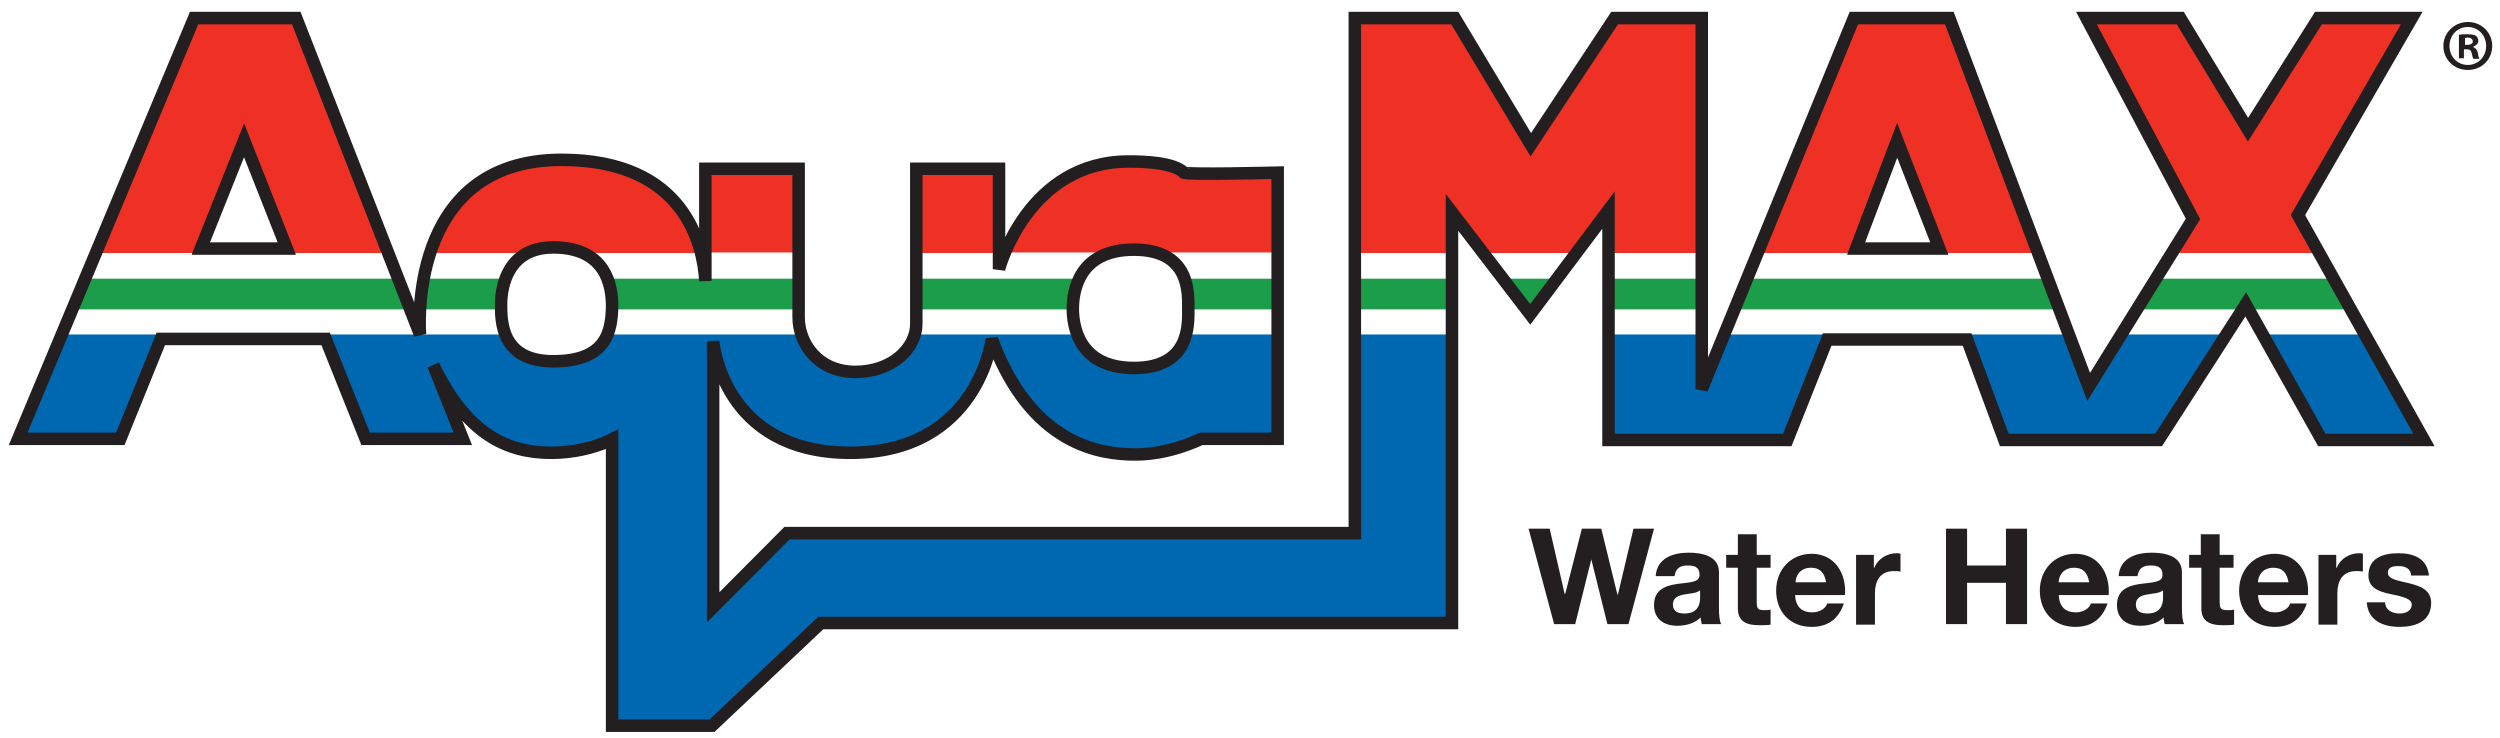
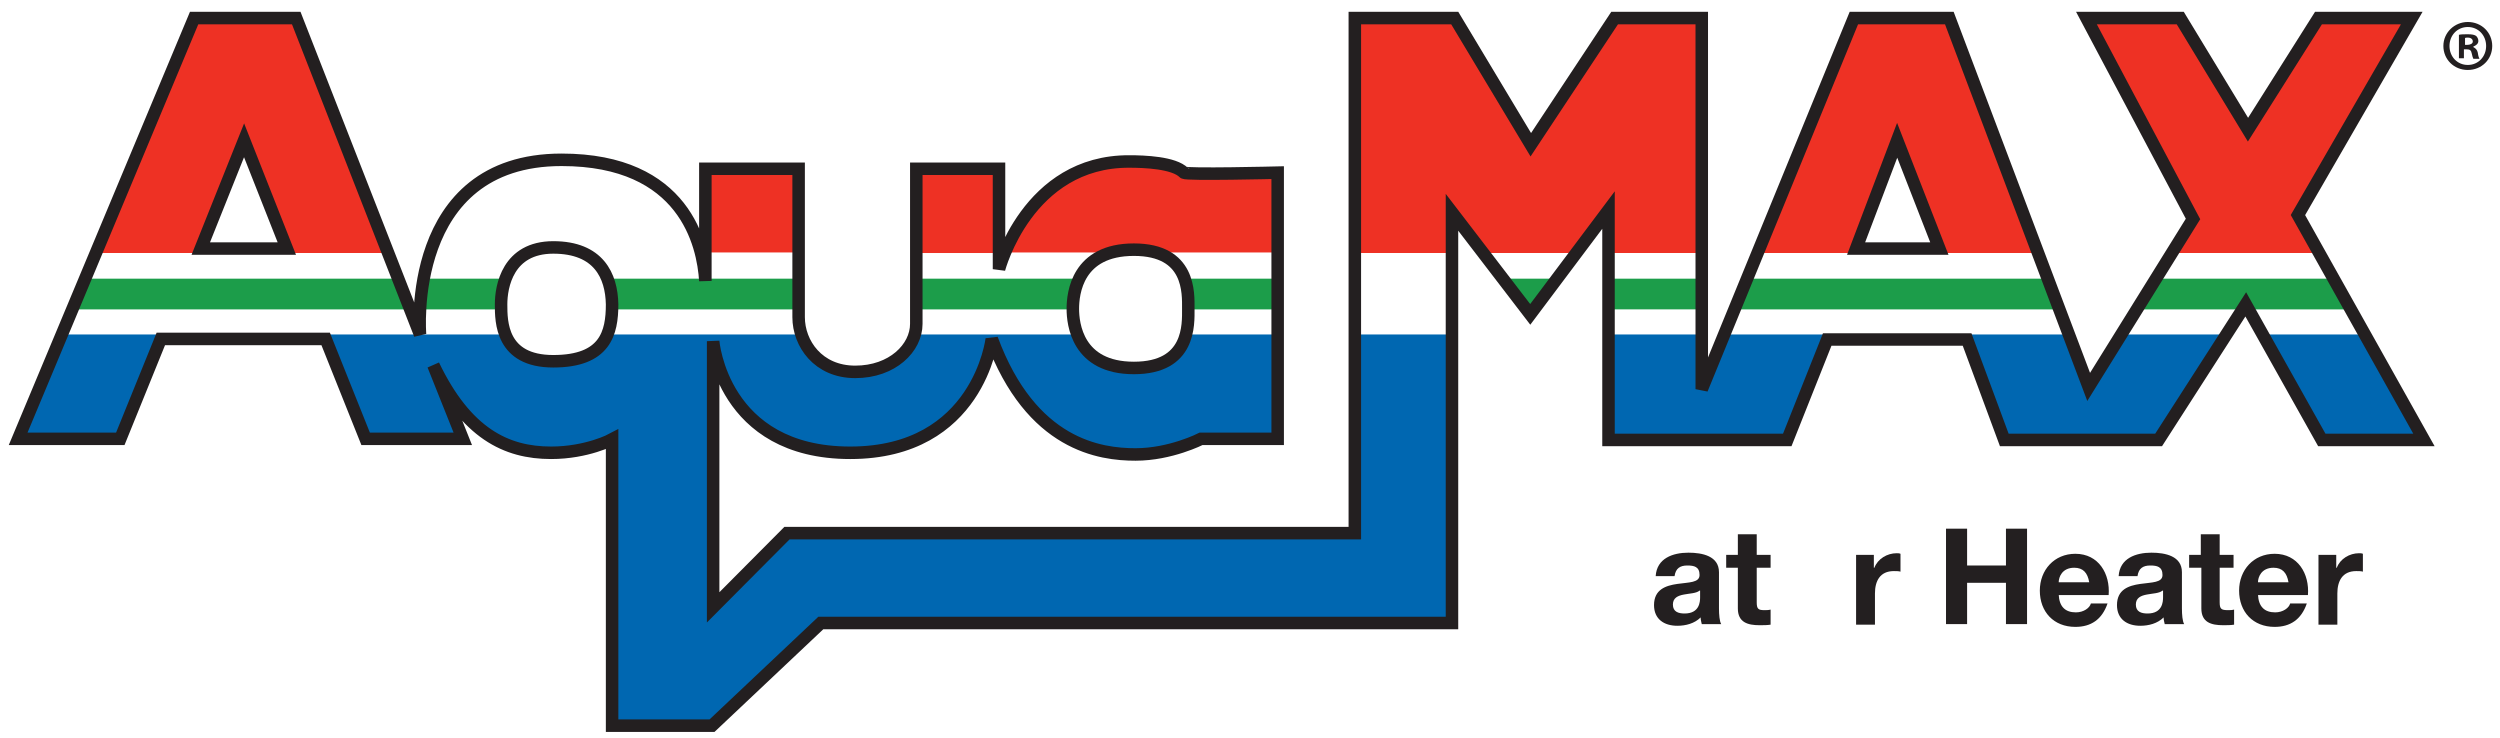
<svg xmlns="http://www.w3.org/2000/svg" width="200px" height="59px" viewBox="0 0 200 59" version="1.1">
  <title>Designs/Logos/Aquamax Colour</title>
  <g id="Symbols" stroke="none" stroke-width="1" fill="none" fill-rule="evenodd">
    <g id="Designs/Desktop/Nav" transform="translate(-181, -62)">
      <g id="MAIN-NAV-AREA" transform="translate(0, 40)">
        <g id="Group" transform="translate(181, 23)">
          <g id="Logo/Aquamax" transform="translate(1.452, 0.223)">
            <g id="BLUE" transform="translate(0.089, 25.536)" fill="#0067B1" fill-rule="nonzero">
              <path d="M11.59,0 L24.069,0 L27.533,8.705 L35.482,8.705 L33.128,2.455 C35.748,7.857 40.278,9.464 42.543,9.464 C44.808,9.464 47.428,8.75 47.428,8.75 L47.428,31.295 L55.421,31.295 L64.125,23.08 L114.572,23.08 L114.572,0 L106.934,0 L106.934,15.893 L61.505,15.893 L55.599,21.83 L55.599,0.536 C55.599,0.536 56.309,9.464 66.567,9.464 C76.826,9.464 77.891,0.357 77.891,0.357 C81.044,8.929 86.595,9.598 89.393,9.598 C92.191,9.598 94.633,8.036 94.633,8.036 L100.717,8.036 L100.717,0 L93.39,0 C93.035,1.295 92.013,2.634 89.26,2.634 C86.462,2.634 85.263,1.295 84.775,0 L71.719,0 C71.23,1.607 69.498,2.991 66.967,2.991 C64.658,2.991 63.192,1.607 62.66,0 L47.028,0 C46.495,1.205 45.34,2.098 42.72,2.098 C40.367,2.098 39.345,1.116 38.901,0 L32.107,0 C32.107,0 32.107,0 32.107,0 L32.107,0 L3.553,0 L0,8.705 L8.082,8.705 L11.59,0 Z" id="Path" />
              <polygon id="Path" points="168.173 0 165.553 4.196 163.954 0 136.377 0 134.6 4.375 134.6 0 127.095 0 127.095 8.393 141.262 8.571 144.281 0.357 155.827 0 158.758 8.393 171.104 8.393 176.521 0" />
              <polygon id="Path" points="179.452 0 184.16 8.571 192.375 8.571 187.579 0" />
            </g>
            <g id="RED" transform="translate(6.306, 0)" fill="#EE3124" fill-rule="nonzero">
              <polygon id="Path" points="128.383 19.018 128.383 0.402 121.411 0.402 114.794 10.357 108.711 0.402 100.717 0.402 100.717 19.018 108.355 19.018 108.355 15.759 110.664 19.018 118.48 19.018 120.878 15.58 120.878 19.018" />
-               <path d="M36.503,18.571 C37.48,18.571 38.235,18.75 38.857,19.018 L48.316,19.018 C47.472,15.804 44.941,11.607 37.169,11.607 C30.641,11.607 27.844,15.402 26.689,19.018 L34.461,19.018 C34.993,18.75 35.66,18.571 36.503,18.571 Z" id="Path" />
              <path d="M86.951,12.634 C86.151,11.83 83.798,11.92 82.599,11.92 C76.737,11.92 73.806,16.652 72.696,18.973 L81.089,18.973 C81.622,18.795 82.243,18.705 82.954,18.705 C83.709,18.705 84.286,18.795 84.819,18.973 L94.456,18.973 L94.456,12.634 C94.411,12.634 87.128,12.812 86.951,12.634 Z" id="Path" />
              <polygon id="Path" points="177.543 0.357 172.036 9.152 166.707 0.268 159.202 0.268 167.684 16.295 165.997 19.018 177.72 19.018 176.033 15.938 185.003 0.357" />
              <path d="M132.868,19.018 L155.294,19.018 L148.189,0.223 L140.551,0.223 L132.868,19.018 Z M146.99,18.616 L140.462,18.616 L144.015,10.045 L146.99,18.616 Z" id="Shape" />
              <rect id="Rectangle" x="65.546" y="12.277" width="6.617" height="6.741" />
              <path d="M0,19.018 L23.314,19.018 L15.942,0 L7.771,0 L0,19.018 Z M11.768,10 L15.41,18.393 L8.304,18.393 L11.768,10 Z" id="Shape" />
              <rect id="Rectangle" x="48.671" y="12.098" width="7.461" height="6.875" />
            </g>
            <g id="GREEN" transform="translate(4.485, 20.759)" fill="#1C9D4A" fill-rule="nonzero">
              <path d="M34.15,2.366 C34.15,1.83 34.238,1.071 34.505,0.312 L27.977,0.312 C27.799,1.205 27.711,2.054 27.666,2.768 L34.105,2.768 C34.15,2.589 34.15,2.455 34.15,2.366 Z" id="Path" />
              <path d="M57.952,0.312 L50.492,0.312 L50.492,0.536 C50.492,0.446 50.492,0.357 50.492,0.312 L42.632,0.312 C42.898,0.938 42.987,1.652 42.987,2.366 C42.987,2.5 42.987,2.634 42.987,2.768 L57.952,2.768 L57.952,0.312 Z" id="Path" />
              <polygon id="Path" points="180.696 0.312 166.574 0.312 165.02 2.768 173.413 2.768 173.679 2.366 173.901 2.768 182.072 2.768" />
              <polygon id="Path" points="0 2.768 26.911 2.768 25.934 0.312 0.977 0.312" />
              <path d="M88.816,0.312 C89.171,1.25 89.127,2.188 89.127,2.723 C89.127,2.723 89.127,2.768 89.127,2.768 L96.276,2.768 L96.276,0.312 L88.816,0.312 Z" id="Path" />
              <rect id="Rectangle" x="122.699" y="0.312" width="7.461" height="2.455" />
              <path d="M67.367,0.312 L67.367,2.768 L79.89,2.768 C79.89,2.768 79.89,2.723 79.89,2.723 C79.89,2.188 79.979,1.25 80.423,0.312 L67.367,0.312 Z" id="Path" />
              <polygon id="Path" points="157.87 0.312 133.845 0.312 132.824 2.768 158.803 2.768" />
              <polygon id="Path" points="118.88 0.312 113.951 0.312 115.727 2.768 117.148 2.768" />
-               <rect id="Rectangle" x="102.538" y="0.312" width="7.638" height="2.455" />
            </g>
            <g id="Outline" transform="translate(0, 0.223)" stroke="#231F20">
              <path d="M42.809,18.348 C39.168,18.348 38.635,21.473 38.635,22.902 C38.635,24.286 38.635,27.455 42.809,27.455 C46.984,27.455 47.516,25.179 47.516,22.902 C47.472,20.625 46.451,18.348 42.809,18.348 Z" id="Path" />
-               <path d="M89.26,18.527 C84.73,18.527 84.375,22.009 84.375,23.259 C84.375,24.464 84.73,27.991 89.26,27.991 C93.789,27.991 93.612,24.509 93.612,23.259 C93.612,22.009 93.789,18.527 89.26,18.527 Z" id="Path" />
+               <path d="M89.26,18.527 C84.73,18.527 84.375,22.009 84.375,23.259 C84.375,24.464 84.73,27.991 89.26,27.991 C93.789,27.991 93.612,24.509 93.612,23.259 C93.612,22.009 93.789,18.527 89.26,18.527 " id="Path" />
              <polygon id="Path" points="147.035 18.438 153.696 18.438 150.321 9.777" />
              <polygon id="Path" points="21.493 18.438 18.074 9.777 14.61 18.438" />
              <path d="M0,33.661 L14.077,0 L22.248,0 L32.151,25.312 C32.151,25.312 30.952,11.339 43.475,11.339 C53.334,11.339 54.799,18.125 54.977,21.027 L54.977,12.054 L62.438,12.054 L62.438,23.929 C62.438,26.027 63.992,28.304 66.967,28.304 C69.942,28.304 71.852,26.384 71.852,24.464 L71.852,12.054 L78.469,12.054 L78.469,20.089 C78.469,20.089 80.734,11.429 88.905,11.473 C90.104,11.473 92.457,11.562 93.257,12.366 C93.434,12.545 100.762,12.366 100.762,12.366 L100.762,33.661 L94.633,33.661 C94.633,33.661 92.191,34.911 89.393,34.911 C86.595,34.911 81.044,34.196 77.891,25.67 C77.891,25.67 76.826,34.777 66.567,34.777 C56.309,34.777 55.599,25.848 55.599,25.848 L55.599,47.143 L61.505,41.205 L106.934,41.205 L106.934,0 L114.928,0 L121.012,10.134 L127.717,0 L134.689,0 L134.689,29.688 L146.857,0 L154.495,0 L165.641,29.509 L173.99,16.071 L165.464,0 L172.969,0 L178.387,8.929 L184.026,0 L191.487,0 L182.383,15.759 L192.464,33.75 L184.293,33.75 L178.209,22.902 L171.237,33.75 L158.891,33.75 L155.916,25.714 L144.725,25.714 L141.528,33.75 L127.229,33.75 L127.229,15.357 L120.967,23.705 L114.706,15.536 L114.706,48.393 L64.214,48.393 L55.51,56.607 L47.516,56.607 L47.516,33.705 C47.516,33.705 45.518,34.777 42.632,34.777 C39.035,34.777 35.837,33.214 33.217,27.768 L35.571,33.661 L27.799,33.661 L24.602,25.67 L11.413,25.67 L8.171,33.661 L0,33.661 L0,33.661 Z" id="Path" />
            </g>
            <g id="Water_Heaters" transform="translate(120.834, 41.071)" fill="#231F20" fill-rule="nonzero">
-               <polyline id="Path" points="7.993 7.634 6.306 7.634 5.018 2.455 5.018 2.455 3.73 7.634 2.043 7.634 0 0 1.688 0 2.887 5.223 2.931 5.223 4.263 0 5.817 0 7.105 5.268 7.15 5.268 8.393 0 10.036 0 7.993 7.634" />
              <path d="M10.169,3.795 C10.258,2.366 11.546,1.92 12.789,1.92 C13.9,1.92 15.232,2.188 15.232,3.482 L15.232,6.384 C15.232,6.875 15.276,7.411 15.41,7.634 L13.855,7.634 C13.811,7.455 13.766,7.277 13.766,7.098 C13.278,7.589 12.567,7.768 11.901,7.768 C10.836,7.768 10.036,7.232 10.036,6.116 C10.036,4.866 10.969,4.554 11.901,4.42 C12.834,4.286 13.678,4.33 13.678,3.705 C13.678,3.036 13.234,2.946 12.701,2.946 C12.123,2.946 11.768,3.17 11.679,3.795 L10.169,3.795 M13.678,4.955 C13.411,5.179 12.878,5.179 12.434,5.268 C11.946,5.357 11.546,5.536 11.546,6.071 C11.546,6.652 11.99,6.786 12.479,6.786 C13.678,6.786 13.722,5.848 13.722,5.491 L13.722,4.955 L13.678,4.955 Z" id="Shape" />
              <path d="M18.252,2.098 L19.362,2.098 L19.362,3.125 L18.252,3.125 L18.252,5.893 C18.252,6.429 18.385,6.518 18.873,6.518 C19.051,6.518 19.184,6.518 19.362,6.473 L19.362,7.679 C19.095,7.723 18.785,7.723 18.474,7.723 C17.541,7.723 16.742,7.5 16.742,6.384 L16.742,3.125 L15.809,3.125 L15.809,2.098 L16.742,2.098 L16.742,0.446 L18.252,0.446 L18.252,2.098" id="Path" />
-               <path d="M21.316,5.268 C21.36,6.25 21.849,6.696 22.692,6.696 C23.314,6.696 23.803,6.339 23.891,5.982 L25.224,5.982 C24.78,7.277 23.891,7.857 22.648,7.857 C20.916,7.857 19.806,6.652 19.806,4.955 C19.806,3.304 20.961,2.009 22.648,2.009 C24.513,2.009 25.446,3.616 25.312,5.312 L21.316,5.312 M23.803,4.286 C23.669,3.527 23.314,3.125 22.604,3.125 C21.627,3.125 21.36,3.884 21.36,4.286 L23.803,4.286 Z" id="Shape" />
              <path d="M26.156,2.098 L27.622,2.098 L27.622,3.125 L27.666,3.125 C27.933,2.411 28.688,1.964 29.442,1.964 C29.531,1.964 29.664,1.964 29.753,2.009 L29.753,3.438 C29.62,3.393 29.398,3.393 29.22,3.393 C28.11,3.393 27.711,4.196 27.711,5.179 L27.711,7.679 L26.201,7.679 L26.201,2.098" id="Path" />
              <polyline id="Path" points="33.395 0 35.082 0 35.082 2.946 38.191 2.946 38.191 0 39.878 0 39.878 7.634 38.191 7.634 38.191 4.33 35.082 4.33 35.082 7.634 33.395 7.634 33.395 0" />
              <path d="M42.41,5.268 C42.454,6.25 42.942,6.696 43.786,6.696 C44.408,6.696 44.896,6.339 44.985,5.982 L46.317,5.982 C45.873,7.277 44.985,7.857 43.742,7.857 C42.01,7.857 40.9,6.652 40.9,4.955 C40.9,3.304 42.054,2.009 43.742,2.009 C45.607,2.009 46.539,3.616 46.406,5.312 L42.41,5.312 M44.852,4.286 C44.719,3.527 44.363,3.125 43.653,3.125 C42.676,3.125 42.41,3.884 42.41,4.286 L44.852,4.286 Z" id="Shape" />
              <path d="M47.206,3.795 C47.294,2.366 48.582,1.92 49.826,1.92 C50.936,1.92 52.268,2.188 52.268,3.482 L52.268,6.384 C52.268,6.875 52.312,7.411 52.446,7.634 L50.891,7.634 C50.847,7.455 50.803,7.277 50.803,7.098 C50.314,7.589 49.604,7.768 48.938,7.768 C47.872,7.768 47.072,7.232 47.072,6.116 C47.072,4.866 48.005,4.554 48.938,4.42 C49.87,4.286 50.714,4.33 50.714,3.705 C50.714,3.036 50.27,2.946 49.737,2.946 C49.16,2.946 48.804,3.17 48.715,3.795 L47.206,3.795 M50.714,4.955 C50.447,5.179 49.914,5.179 49.47,5.268 C48.982,5.357 48.582,5.536 48.582,6.071 C48.582,6.652 49.026,6.786 49.515,6.786 C50.714,6.786 50.758,5.848 50.758,5.491 L50.758,4.955 L50.714,4.955 Z" id="Shape" />
              <path d="M55.288,2.098 L56.398,2.098 L56.398,3.125 L55.288,3.125 L55.288,5.893 C55.288,6.429 55.421,6.518 55.954,6.518 C56.132,6.518 56.265,6.518 56.442,6.473 L56.442,7.679 C56.176,7.723 55.865,7.723 55.554,7.723 C54.622,7.723 53.822,7.5 53.822,6.384 L53.822,3.125 L52.845,3.125 L52.845,2.098 L53.778,2.098 L53.778,0.446 L55.288,0.446 L55.288,2.098" id="Path" />
              <path d="M58.352,5.268 C58.396,6.25 58.885,6.696 59.729,6.696 C60.35,6.696 60.839,6.339 60.928,5.982 L62.26,5.982 C61.816,7.277 60.928,7.857 59.684,7.857 C57.952,7.857 56.842,6.652 56.842,4.955 C56.842,3.304 57.997,2.009 59.684,2.009 C61.549,2.009 62.482,3.616 62.349,5.312 L58.352,5.312 M60.794,4.286 C60.661,3.527 60.306,3.125 59.595,3.125 C58.618,3.125 58.352,3.884 58.352,4.286 L60.794,4.286 Z" id="Shape" />
              <path d="M63.192,2.098 L64.613,2.098 L64.613,3.125 L64.658,3.125 C64.924,2.411 65.679,1.964 66.434,1.964 C66.523,1.964 66.656,1.964 66.745,2.009 L66.745,3.438 C66.612,3.393 66.39,3.393 66.212,3.393 C65.102,3.393 64.702,4.196 64.702,5.179 L64.702,7.679 L63.192,7.679 L63.192,2.098" id="Path" />
-               <path d="M68.521,5.848 C68.521,6.518 69.099,6.786 69.676,6.786 C70.12,6.786 70.653,6.607 70.653,6.071 C70.653,5.625 70.031,5.446 68.921,5.223 C68.033,5.045 67.189,4.732 67.189,3.75 C67.189,2.321 68.388,1.964 69.587,1.964 C70.786,1.964 71.896,2.366 72.03,3.75 L70.609,3.75 C70.564,3.17 70.12,2.991 69.587,2.991 C69.232,2.991 68.743,3.036 68.743,3.527 C68.743,4.062 69.587,4.152 70.475,4.375 C71.363,4.598 72.207,4.911 72.207,5.938 C72.207,7.411 70.964,7.857 69.676,7.857 C68.388,7.857 67.145,7.366 67.056,5.893 L68.521,5.893" id="Path" />
            </g>
            <path d="M197.926,2.455 C197.926,3.527 197.082,4.375 195.972,4.375 C194.862,4.375 194.018,3.527 194.018,2.455 C194.018,1.384 194.906,0.536 195.972,0.536 C197.082,0.536 197.926,1.384 197.926,2.455 Z M194.507,2.455 C194.507,3.304 195.128,3.973 195.972,3.973 C196.816,3.973 197.438,3.304 197.438,2.455 C197.438,1.607 196.816,0.938 195.972,0.938 C195.128,0.938 194.507,1.607 194.507,2.455 Z M195.706,3.438 L195.262,3.438 L195.262,1.562 C195.439,1.518 195.661,1.518 195.972,1.518 C196.327,1.518 196.505,1.562 196.638,1.652 C196.727,1.741 196.816,1.875 196.816,2.054 C196.816,2.277 196.638,2.411 196.416,2.5 L196.416,2.545 C196.594,2.634 196.727,2.768 196.771,2.991 C196.816,3.304 196.86,3.393 196.905,3.482 L196.416,3.482 C196.372,3.393 196.327,3.259 196.283,3.036 C196.238,2.812 196.15,2.723 195.883,2.723 L195.661,2.723 L195.661,3.438 L195.706,3.438 Z M195.706,2.366 L195.928,2.366 C196.15,2.366 196.372,2.277 196.372,2.098 C196.372,1.92 196.238,1.786 195.972,1.786 C195.839,1.786 195.794,1.786 195.75,1.83 L195.75,2.366 L195.706,2.366 Z" id="_x28_R_x29_" fill="#231F20" fill-rule="nonzero" />
          </g>
        </g>
      </g>
    </g>
  </g>
</svg>